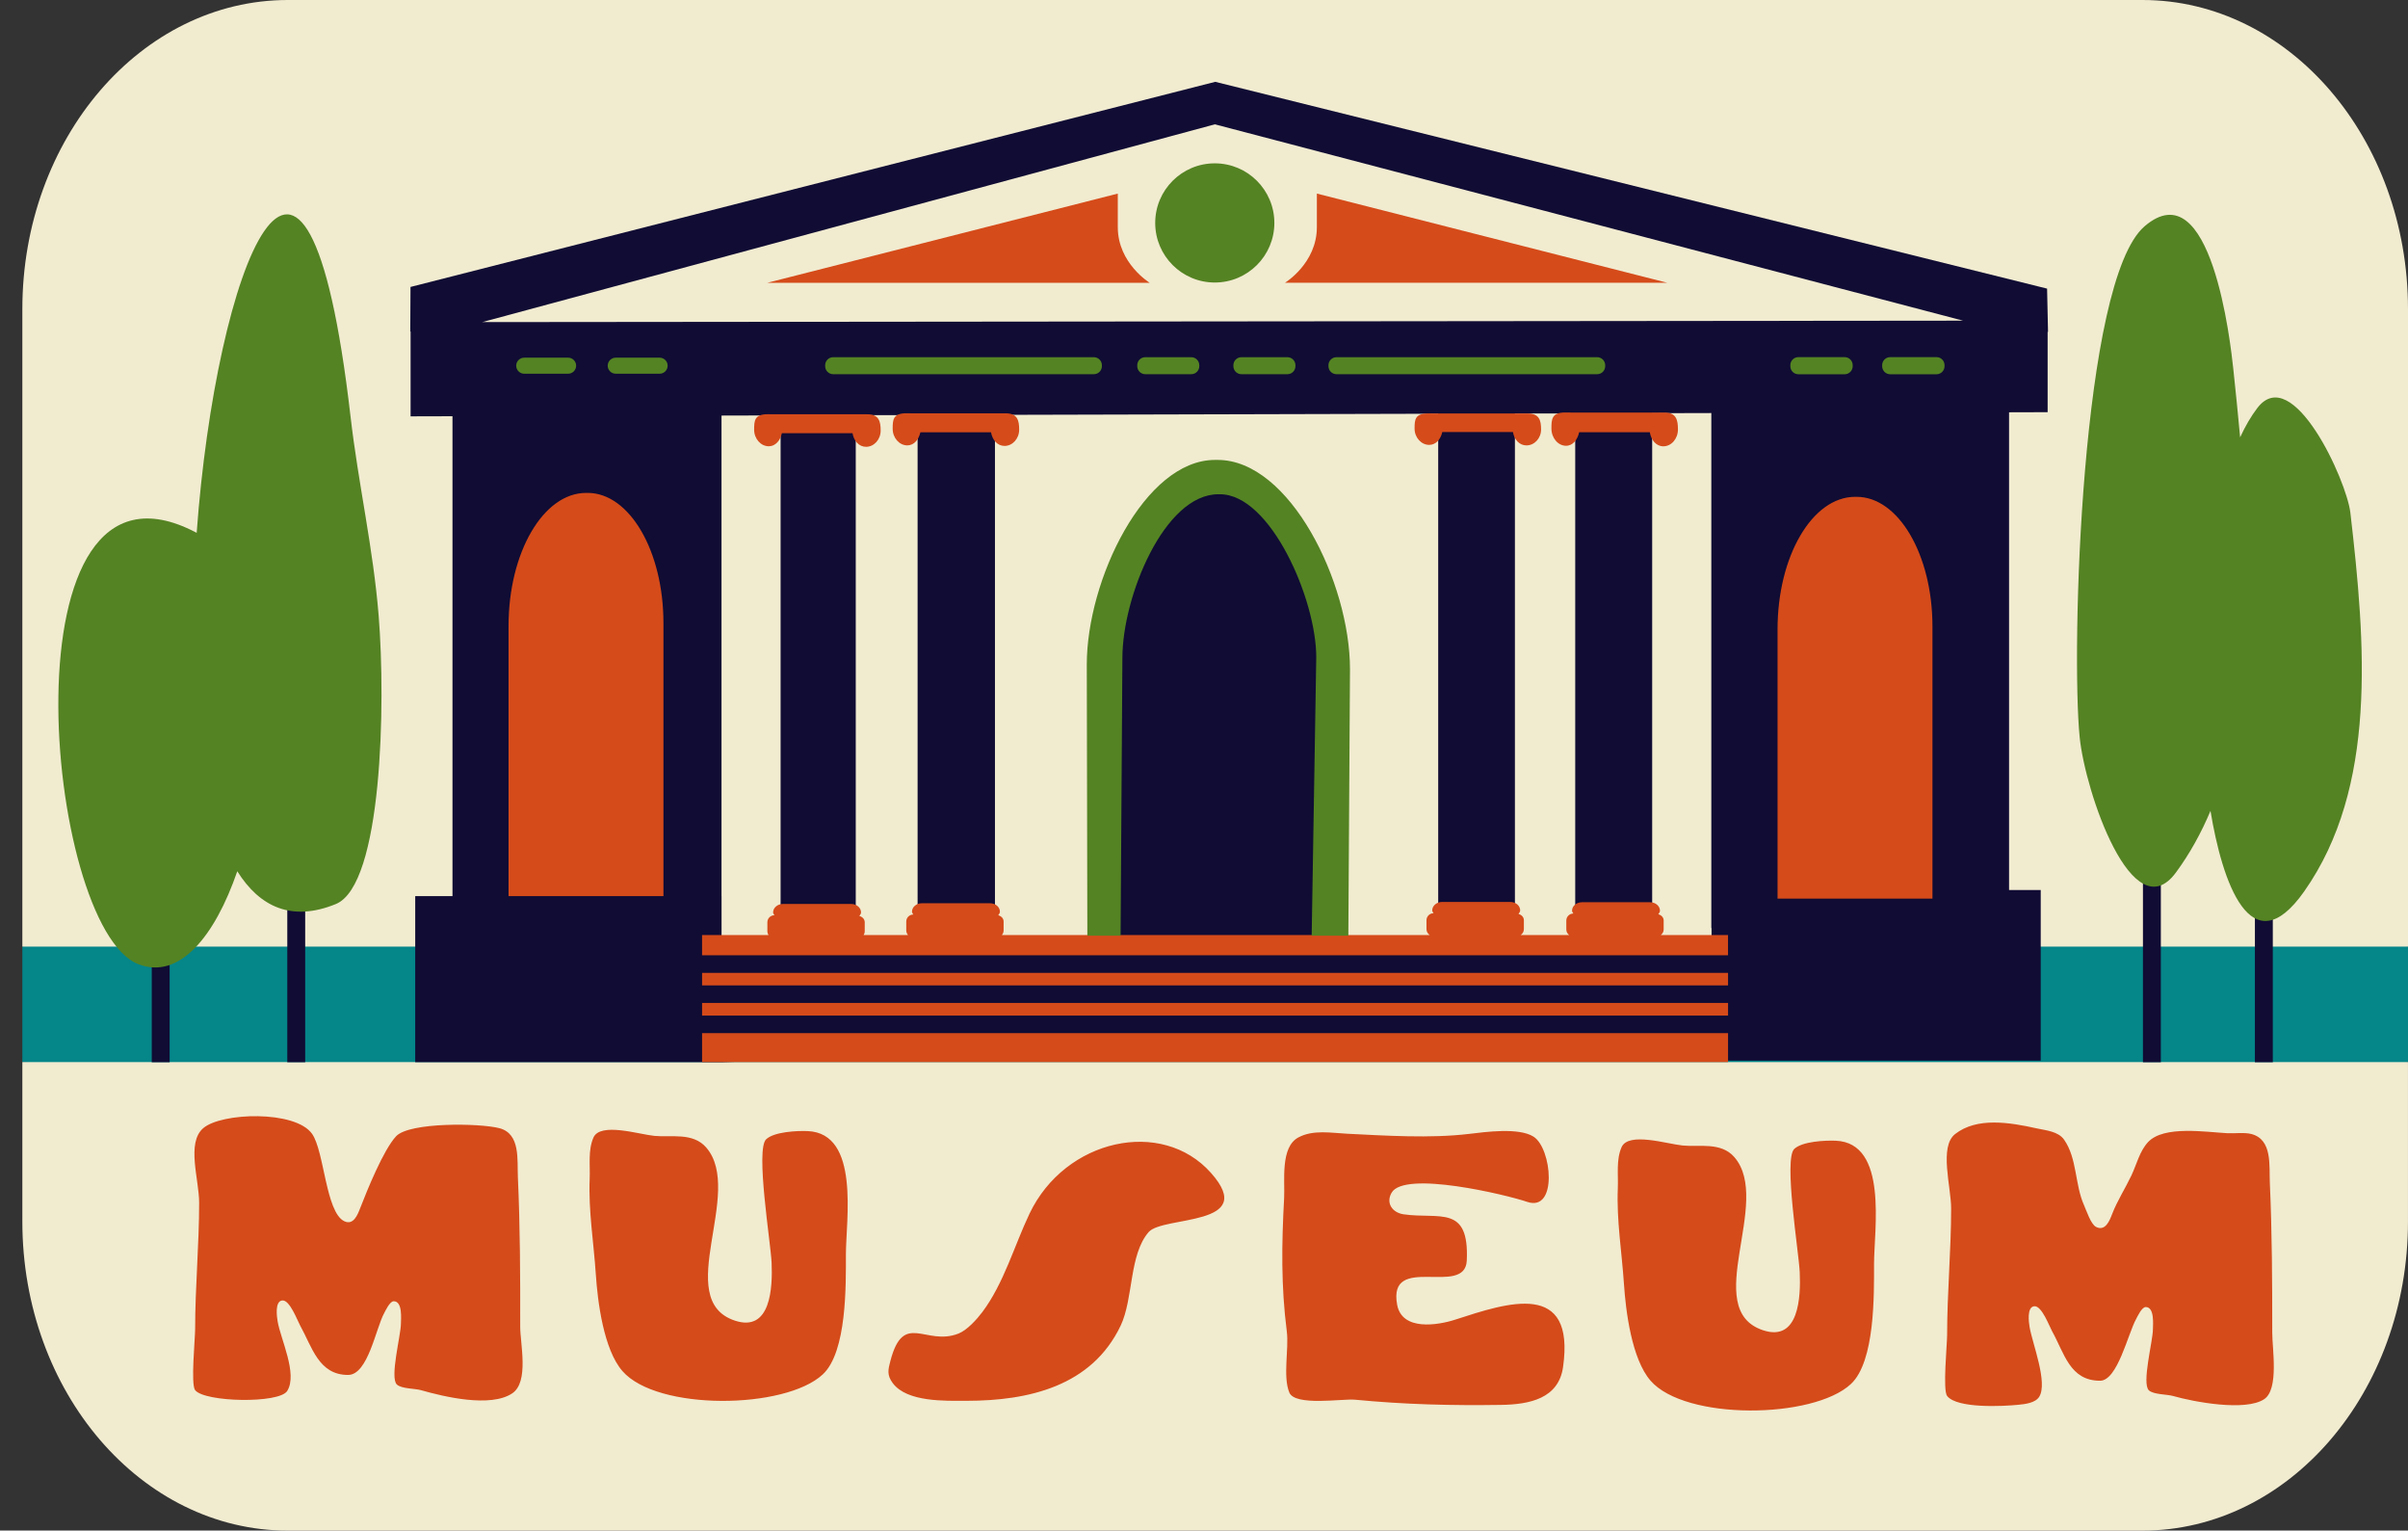
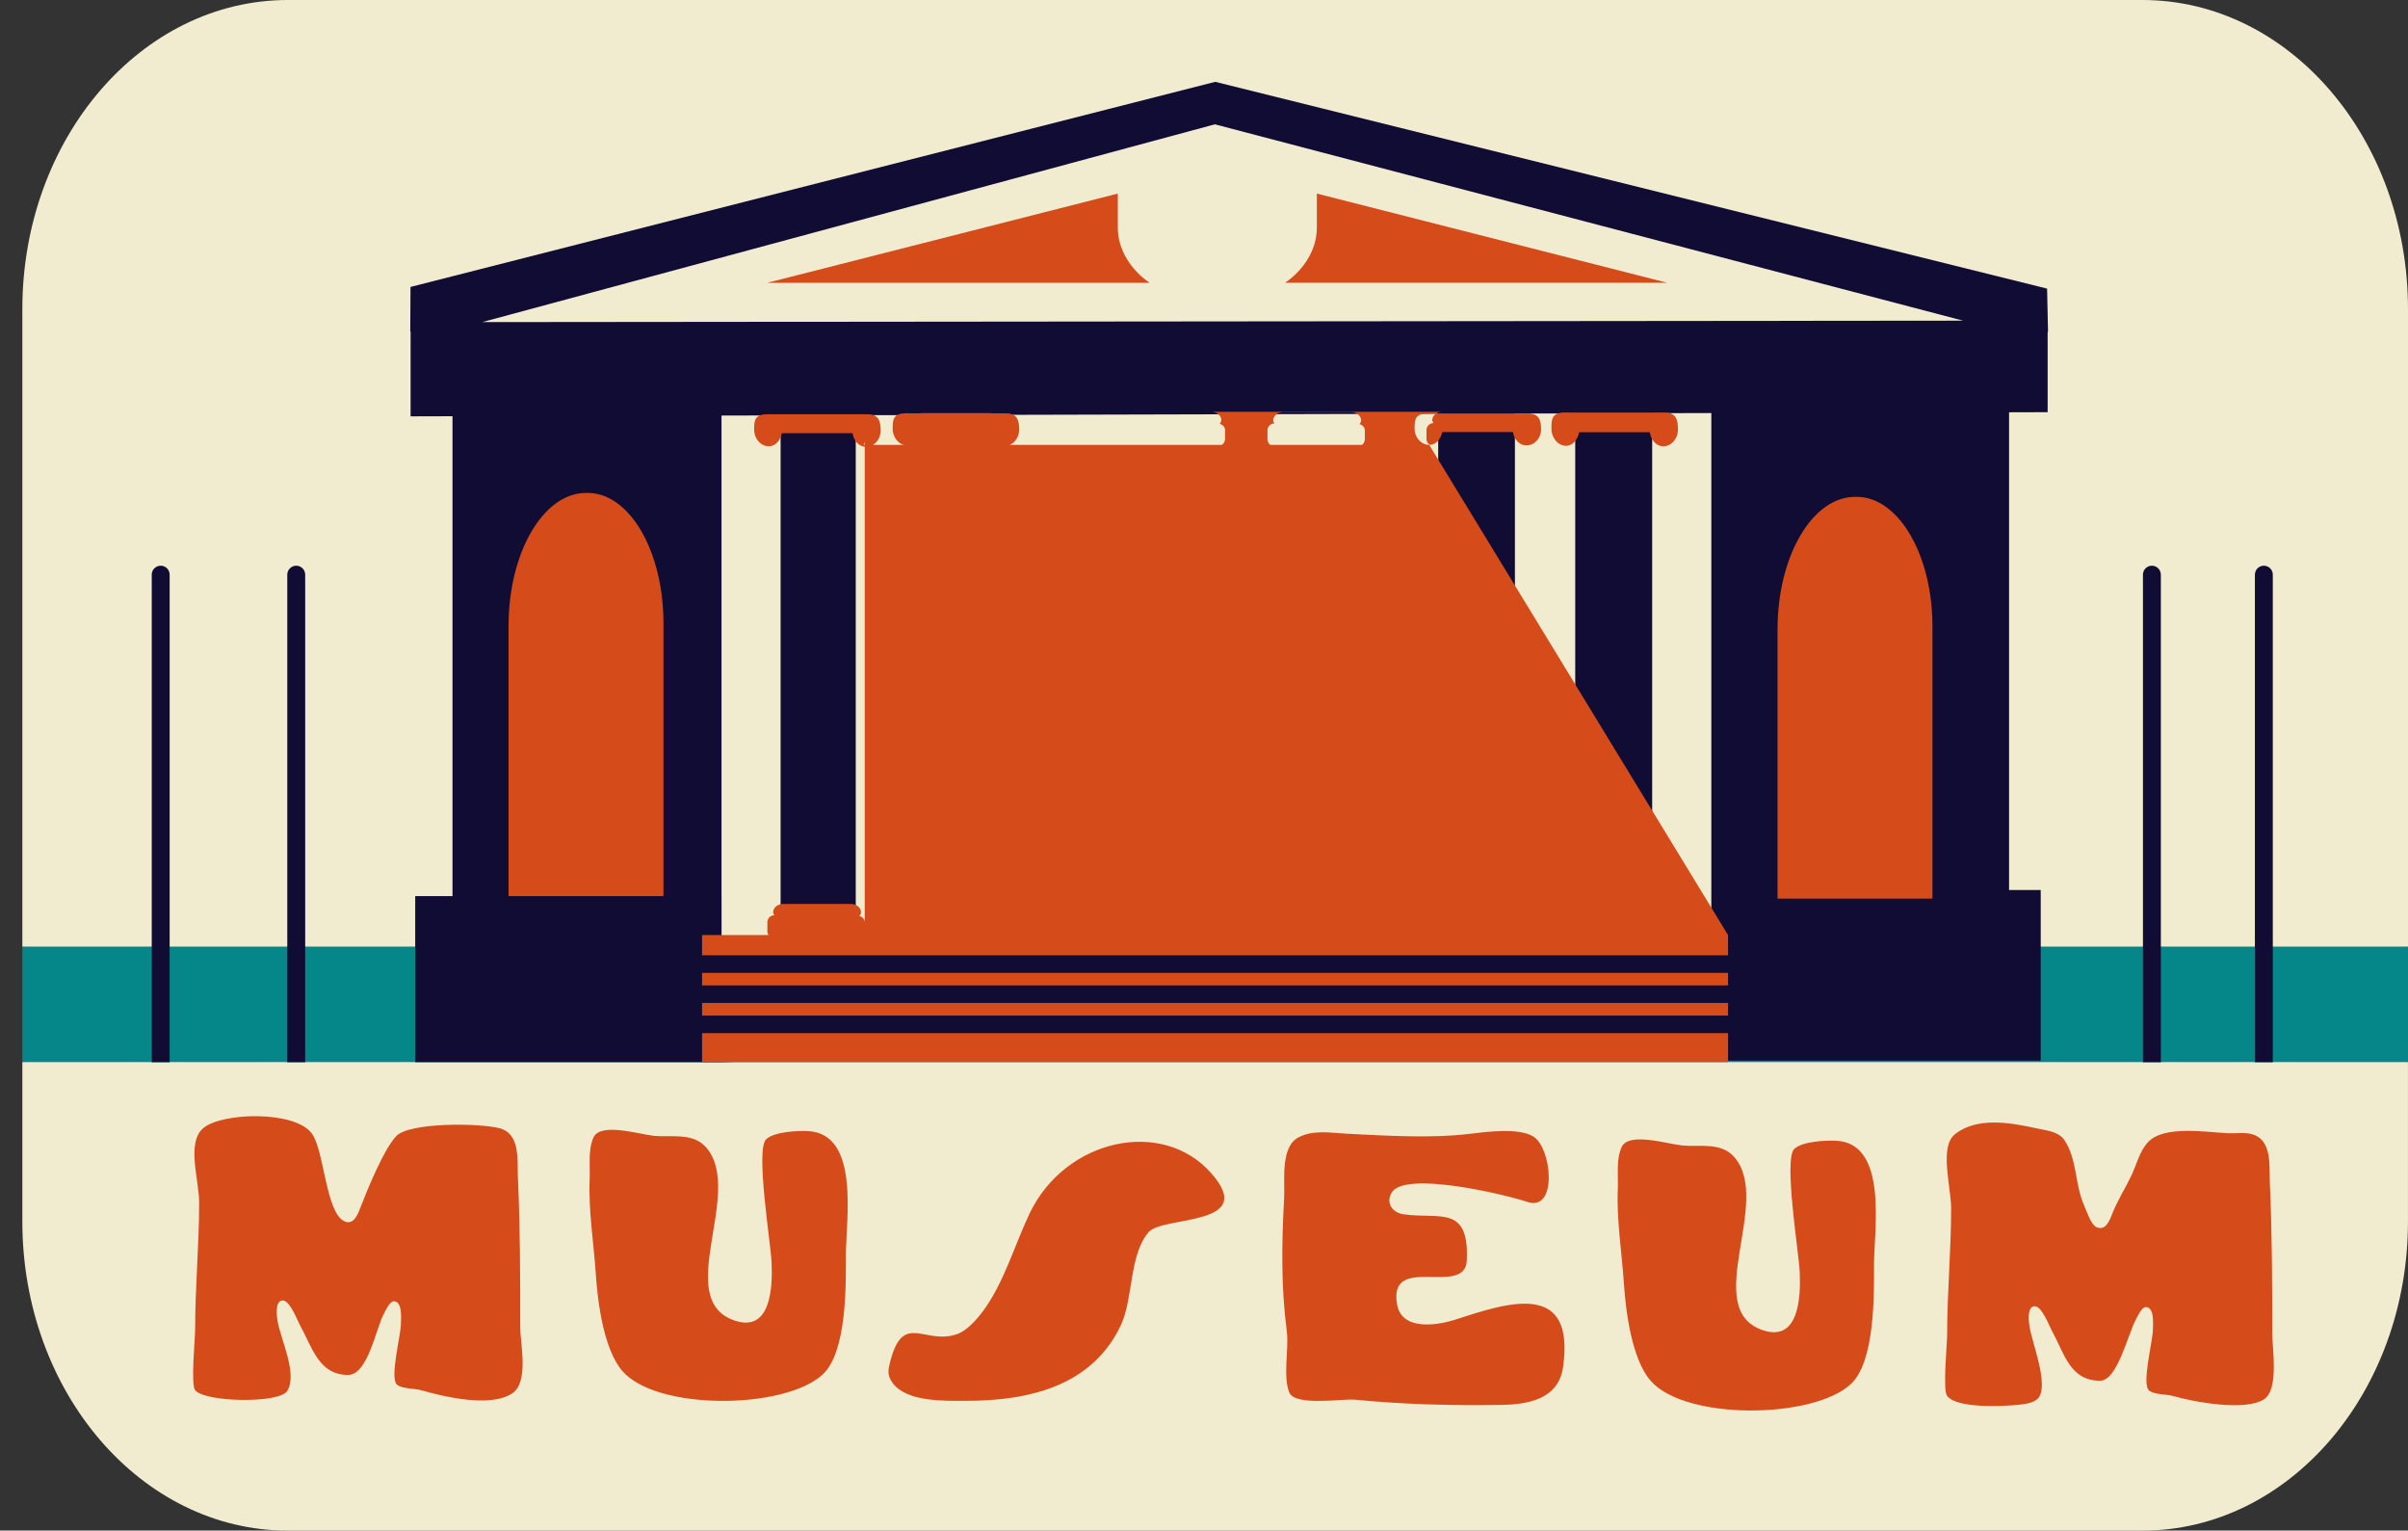
<svg xmlns="http://www.w3.org/2000/svg" height="705.3" preserveAspectRatio="xMidYMid meet" version="1.0" viewBox="-10.3 0.0 1110.0 705.3" width="1110.0" zoomAndPan="magnify">
  <rect x="-10.3" y="0.0" width="1110.0" height="705.3" fill="#333333" stroke="none" />
  <g id="change1_1">
    <path d="M1099.7,436.22v53.22l-313.43,90.42L0,489.44v-53.22l558.25-150.75L1099.7,436.22z" fill="#058689" />
  </g>
  <g id="change2_1">
    <path d="M1099.7,142.48v293.74H0V142.48C0,63.79,54.81,0,122.41,0h854.87C1044.89,0,1099.7,63.79,1099.7,142.48z M0,562.86c0,78.69,54.81,142.48,122.41,142.48h854.87c67.61,0,122.41-63.79,122.41-142.48v-73.42H0V562.86z" fill="#f1ebd0" />
  </g>
  <g id="change3_1">
    <path d="M549.88,37.71l-370.95,94.52l-0.11,20.57l0.15-0.04v39.1l19.31-0.05v221.14h-17.18v76.52h141.2l227.49-6.71 l228.87,6.01h151.74v-78.62H915.8V189.99l17.78-0.05v-37.02l0.18,0.04L933.33,133L549.88,37.71z M349.52,431.37h-27.21v-18.41h-0.02 V191.5l27.24-0.07V431.37z M412.68,431.37h-28.51V191.34l28.51-0.07V431.37z M652.66,431.37h-53.91l2.33-128.54 c0-26.64-25.66-81.07-49.01-81.07h-0.76c-24.88,0-48.76,53.11-48.76,81.5l-0.91,128.11h-53.3V191.18l204.32-0.52V431.37z M715.82,431.37h-27.8v-240.8l27.8-0.07V431.37z M778.67,431.37h-27.38V190.41l27.27-0.07v237.35h0.11V431.37z M212,148.43 l337.71-91.14l344.92,90.48L212,148.43z M1037.38,264.82v224.66h-8.25V264.82c0-2.28,1.85-4.13,4.13-4.13 C1035.54,260.69,1037.38,262.54,1037.38,264.82z M130.38,264.82v224.66h-8.25V264.82c0-2.28,1.85-4.13,4.13-4.13h0 C128.53,260.69,130.38,262.54,130.38,264.82z M67.9,264.82v224.66h-8.25V264.82c0-2.28,1.85-4.13,4.13-4.13S67.9,262.54,67.9,264.82 z M985.77,264.82v224.66h-8.25V264.82c0-2.28,1.85-4.13,4.13-4.13S985.77,262.54,985.77,264.82z" fill="#100c34" />
  </g>
  <g id="change4_1">
-     <path d="M1033.41,644.76c-8.66,5.77-32.51,1.26-42.08-1.48c-2.77-0.79-8.92-0.6-11.07-2.58 c-3.39-3.13,1.85-22.78,1.85-28.06c0-2,0.9-10.33-3.32-10.33c-1.86,0-3.92,4.62-4.43,5.54c-3.72,6.7-8.58,28.42-16.61,28.42 c-13.92,0-16.42-12.57-22.15-22.89c-1.24-2.23-4.7-11.68-8.12-11.44c-3.65,0.26-2.52,7.73-2.21,9.6c1.25,7.48,8.5,25.61,4.43,32.12 c-1.81,2.89-6.58,3.39-9.6,3.69c-6.99,0.7-28.23,1.82-32.85-4.06c-2.08-2.65,0-23.79,0-28.06c0-19.41,1.85-38.89,1.85-58.32 c0-10.14-5.64-28.48,1.85-34.33c10.08-7.88,25.13-5.37,37.65-2.59c4.14,0.92,9.85,1.34,12.55,5.17c6.06,8.58,4.94,20.75,9.23,30.27 c1.04,2.31,3.12,8.76,5.54,9.97c4.33,2.16,6.28-3.08,7.38-5.91c2.44-6.28,5.97-11.65,8.86-17.72c2.41-5.06,3.82-11.33,7.75-15.5 c7.27-7.72,26.54-4.59,36.54-4.06c3.32,0.17,7.88-0.47,11.07,0.37c9.75,2.56,8.13,14.55,8.49,22.52 c1.04,22.98,1.11,45.91,1.11,69.03C1037.1,621.41,1040.29,640.17,1033.41,644.76z M228.42,542.42c-0.36-7.96,1.26-19.95-8.49-22.52 c-9.06-2.38-41.48-2.83-47.62,3.69c-5.82,6.19-13.37,24.88-16.61,33.22c-1.1,2.82-3.05,8.07-7.38,5.91 c-8.49-4.24-9.13-32.25-14.77-40.23c-7.73-10.95-41.85-9.84-50.2-2.58c-7.81,6.79-1.85,23.63-1.85,34.33 c0,19.44-1.85,38.91-1.85,58.32c0,4.27-2.08,25.41,0,28.05c4.37,5.57,38.75,6.29,42.45,0.37c4.9-7.84-3.05-23.85-4.43-32.11 c-0.31-1.87-1.44-9.34,2.21-9.6c3.42-0.24,6.88,9.21,8.12,11.44c5.6,10.08,8.59,22.89,22.15,22.89c9.21,0,12.81-21.58,16.61-28.42 c0.51-0.92,2.57-5.54,4.43-5.54c4.22,0,3.32,8.33,3.32,10.34c0,5.28-5.24,24.92-1.85,28.05c2.15,1.98,8.3,1.79,11.07,2.58 c10.62,3.03,32.04,8.18,42.08,1.48c7.85-5.23,3.69-22.87,3.69-30.64C229.53,588.34,229.47,565.41,228.42,542.42z M362.03,521.23 c-4.91-0.21-15.43,0.29-19.16,3.77c-4.99,4.66,2.12,47.73,2.51,56.86c0.5,11.42-0.33,32.24-16.96,26.7 c-29.03-9.68,4.6-59.25-13.19-79.78c-6.14-7.08-16.31-4.58-23.87-5.34c-7.13-0.71-24.97-6.4-28.11,0.79 c-2.55,5.84-1.46,12.63-1.73,19c-0.61,14.68,1.86,29.4,2.83,43.97c0.84,12.64,3.59,34.61,12.25,44.6 c15.97,18.43,74.95,17.72,92.35,1.57c11.19-10.39,10.68-41.37,10.68-55.28C379.62,562.28,386.28,522.28,362.03,521.23z M835.96,525.67c-4.91-0.21-15.43,0.29-19.16,3.77c-4.99,4.66,2.12,47.73,2.51,56.85c0.5,11.42-0.33,32.25-16.96,26.7 c-29.03-9.68,4.6-59.25-13.19-79.78c-6.14-7.08-16.31-4.58-23.87-5.34c-7.13-0.71-24.97-6.4-28.11,0.79 c-2.55,5.84-1.46,12.63-1.73,19c-0.61,14.68,1.86,29.4,2.83,43.97c0.84,12.64,3.59,34.61,12.25,44.6 c15.98,18.43,74.96,17.72,92.35,1.57c11.19-10.39,10.68-41.37,10.68-55.28C853.55,566.72,860.21,526.73,835.96,525.67z M464.27,559.28c-7.04,14.77-11.8,32.07-21.74,45.33c-2.52,3.36-7.04,8.39-11.06,9.95c-15.13,5.89-25.24-10.57-31.32,12.53 c-1.06,4.05-1.71,6.56,1.11,10.32c6.6,8.8,24.24,8.11,33.9,8.11c28.75,0,57.83-6.74,71.12-34.64c5.94-12.49,3.83-32.65,12.9-43.11 c6.61-7.63,50.81-2.43,28.74-27.27C525.3,515.03,480.67,524.84,464.27,559.28z M660.57,608.1c-8.07,2.62-24.58,5.36-26.84-6.85 c-4.45-24.11,31.32-3.33,32.1-20.34c1.19-25.95-12.59-18.95-29.11-21.33c-5.07-0.73-8.32-5.03-5.57-9.91 c5.9-10.45,53.17,0.98,62.54,4.18c14.13,4.81,11.4-24.74,2.89-30.07c-6.85-4.29-22.09-2.15-29.82-1.24 c-17.85,2.12-38.2,0.8-56.2-0.1c-7.34-0.37-15.53-1.94-22.37,1.72c-8.4,4.5-6.13,20.12-6.55,27.89 c-1.15,21.17-1.45,40.58,1.23,61.43c1.05,8.2-1.9,20.73,1.16,28.22c2.63,6.43,24.58,2.77,30.23,3.31 c22.97,2.21,44.41,2.74,67.39,2.4c13.13-0.2,26.5-2.91,28.56-17.42C715.91,589.82,684.73,600.25,660.57,608.1z M344.08,205.65 c3.14,0,5.31-2.73,6.03-6.02h32.57c0.58,3.5,2.96,6.27,6.23,6.27c3.69,0,6.74-3.33,6.74-7.5c0-4.17-0.74-7.61-6.44-7.5 c-0.23,0-0.96,0-1.02,0h-41.97c-0.17,0-1.29-0.01-2.33-0.03c-6.45-0.09-6.56,2.99-6.56,7.16 C337.34,202.19,340.39,205.65,344.08,205.65z M407.94,205.24c3.14,0,5.31-2.73,6.02-6.03h32.57c0.58,3.51,2.96,6.28,6.23,6.28 c3.69,0,6.74-3.34,6.74-7.51s-0.74-7.62-6.44-7.51c-0.23,0-0.96,0-1.01,0h-41.97c-0.17,0-1.29-0.01-2.33-0.03 c-6.44-0.09-6.56,2.99-6.56,7.17C401.2,201.78,404.25,205.24,407.94,205.24z M648.52,205.01c3.14,0,5.31-2.67,6.02-5.91h32.57 c0.58,3.43,2.96,6.15,6.23,6.15c3.69,0,6.74-3.27,6.74-7.35c0-4.09-0.74-7.47-6.44-7.36c-0.23,0-0.96,0-1.01,0h-41.97 c-0.17,0-1.29-0.01-2.33-0.03c-6.45-0.08-6.56,2.93-6.56,7.02C641.78,201.63,644.83,205.01,648.52,205.01z M786.27,430.88h-31 c0.8-0.59,1.32-1.53,1.32-2.59v-4.09c0-1.48-1.11-2.52-2.47-2.89c0.3-0.53,0.77-0.99,0.77-1.62c0-2.19-2.06-3.92-4.6-3.92h-31.34 c-2.54,0-4.6,1.72-4.6,3.92c0,0.5,0.41,0.84,0.6,1.28c-1.78,0-3.24,1.45-3.24,3.24v4.09c0,1.07,0.52,2,1.32,2.59h-22.38 c0.9-0.58,1.5-1.58,1.5-2.73v-4.09c0-1.48-1.11-2.52-2.47-2.9c0.3-0.53,0.77-0.99,0.77-1.62c0-2.19-2.06-3.92-4.6-3.92H654.5 c-2.54,0-4.6,1.73-4.6,3.92c0,0.5,0.41,0.84,0.6,1.28c-1.78,0-3.24,1.45-3.24,3.24v4.09c0,1.15,0.6,2.15,1.5,2.73H451.51 c0.51-0.57,0.82-1.31,0.82-2.13v-4.09c0-1.48-1.11-2.52-2.47-2.9c0.3-0.53,0.77-0.99,0.77-1.62c0-2.19-2.06-3.92-4.6-3.92h-31.34 c-2.54,0-4.6,1.72-4.6,3.92c0,0.5,0.41,0.84,0.6,1.28c-1.79,0-3.24,1.45-3.24,3.24v4.09c0,0.82,0.32,1.56,0.82,2.13h-20.5 c0.34-0.51,0.54-1.13,0.54-1.79V425c0-1.48-1.11-2.52-2.47-2.9c0.3-0.53,0.77-0.99,0.77-1.62c0-2.19-2.06-3.92-4.6-3.92h-31.34 c-2.54,0-4.6,1.73-4.6,3.92c0,0.5,0.41,0.84,0.6,1.28c-1.79,0-3.24,1.45-3.24,3.24v4.09c0,0.66,0.2,1.28,0.54,1.79h-30.65v9.34 h472.94V430.88z M711.6,205.42c3.14,0,5.31-2.83,6.03-6.25h32.57c0.58,3.63,2.96,6.5,6.23,6.5c3.69,0,6.74-3.45,6.74-7.78 c0-4.33-0.74-7.9-6.44-7.78c-0.23,0-0.96,0-1.02,0h-41.97c-0.17,0-1.29-0.01-2.33-0.03c-6.45-0.09-6.56,3.1-6.56,7.43 C704.86,201.84,707.91,205.42,711.6,205.42z M845.55,228.95h-0.71c-19.75,0-35.76,27.36-35.76,61.12v124.05h71.41V288.65 C880.48,255.68,864.84,228.95,845.55,228.95z M295.52,287.05c0-33.09-15.64-59.91-34.93-59.91h-0.71 c-19.75,0-35.76,27.46-35.76,61.34v124.48h71.41V287.05z M786.27,448.32H313.33v5.77h472.94V448.32z M786.27,462.18H313.33V468 h472.94V462.18z M786.27,476.09H313.33v13.35h472.94V476.09z M504.96,104.69V89.21l-161.55,41.11h176.26 C519.67,130.32,504.96,121.34,504.96,104.69z M596.73,104.69c0,16.65-14.71,25.62-14.71,25.62h176.26L596.73,89.21V104.69z" fill="#d54b1a" />
+     <path d="M1033.41,644.76c-8.66,5.77-32.51,1.26-42.08-1.48c-2.77-0.79-8.92-0.6-11.07-2.58 c-3.39-3.13,1.85-22.78,1.85-28.06c0-2,0.9-10.33-3.32-10.33c-1.86,0-3.92,4.62-4.43,5.54c-3.72,6.7-8.58,28.42-16.61,28.42 c-13.92,0-16.42-12.57-22.15-22.89c-1.24-2.23-4.7-11.68-8.12-11.44c-3.65,0.26-2.52,7.73-2.21,9.6c1.25,7.48,8.5,25.61,4.43,32.12 c-1.81,2.89-6.58,3.39-9.6,3.69c-6.99,0.7-28.23,1.82-32.85-4.06c-2.08-2.65,0-23.79,0-28.06c0-19.41,1.85-38.89,1.85-58.32 c0-10.14-5.64-28.48,1.85-34.33c10.08-7.88,25.13-5.37,37.65-2.59c4.14,0.92,9.85,1.34,12.55,5.17c6.06,8.58,4.94,20.75,9.23,30.27 c1.04,2.31,3.12,8.76,5.54,9.97c4.33,2.16,6.28-3.08,7.38-5.91c2.44-6.28,5.97-11.65,8.86-17.72c2.41-5.06,3.82-11.33,7.75-15.5 c7.27-7.72,26.54-4.59,36.54-4.06c3.32,0.17,7.88-0.47,11.07,0.37c9.75,2.56,8.13,14.55,8.49,22.52 c1.04,22.98,1.11,45.91,1.11,69.03C1037.1,621.41,1040.29,640.17,1033.41,644.76z M228.42,542.42c-0.36-7.96,1.26-19.95-8.49-22.52 c-9.06-2.38-41.48-2.83-47.62,3.69c-5.82,6.19-13.37,24.88-16.61,33.22c-1.1,2.82-3.05,8.07-7.38,5.91 c-8.49-4.24-9.13-32.25-14.77-40.23c-7.73-10.95-41.85-9.84-50.2-2.58c-7.81,6.79-1.85,23.63-1.85,34.33 c0,19.44-1.85,38.91-1.85,58.32c0,4.27-2.08,25.41,0,28.05c4.37,5.57,38.75,6.29,42.45,0.37c4.9-7.84-3.05-23.85-4.43-32.11 c-0.31-1.87-1.44-9.34,2.21-9.6c3.42-0.24,6.88,9.21,8.12,11.44c5.6,10.08,8.59,22.89,22.15,22.89c9.21,0,12.81-21.58,16.61-28.42 c0.51-0.92,2.57-5.54,4.43-5.54c4.22,0,3.32,8.33,3.32,10.34c0,5.28-5.24,24.92-1.85,28.05c2.15,1.98,8.3,1.79,11.07,2.58 c10.62,3.03,32.04,8.18,42.08,1.48c7.85-5.23,3.69-22.87,3.69-30.64C229.53,588.34,229.47,565.41,228.42,542.42z M362.03,521.23 c-4.91-0.21-15.43,0.29-19.16,3.77c-4.99,4.66,2.12,47.73,2.51,56.86c0.5,11.42-0.33,32.24-16.96,26.7 c-29.03-9.68,4.6-59.25-13.19-79.78c-6.14-7.08-16.31-4.58-23.87-5.34c-7.13-0.71-24.97-6.4-28.11,0.79 c-2.55,5.84-1.46,12.63-1.73,19c-0.61,14.68,1.86,29.4,2.83,43.97c0.84,12.64,3.59,34.61,12.25,44.6 c15.97,18.43,74.95,17.72,92.35,1.57c11.19-10.39,10.68-41.37,10.68-55.28C379.62,562.28,386.28,522.28,362.03,521.23z M835.96,525.67c-4.91-0.21-15.43,0.29-19.16,3.77c-4.99,4.66,2.12,47.73,2.51,56.85c0.5,11.42-0.33,32.25-16.96,26.7 c-29.03-9.68,4.6-59.25-13.19-79.78c-6.14-7.08-16.31-4.58-23.87-5.34c-7.13-0.71-24.97-6.4-28.11,0.79 c-2.55,5.84-1.46,12.63-1.73,19c-0.61,14.68,1.86,29.4,2.83,43.97c0.84,12.64,3.59,34.61,12.25,44.6 c15.98,18.43,74.96,17.72,92.35,1.57c11.19-10.39,10.68-41.37,10.68-55.28C853.55,566.72,860.21,526.73,835.96,525.67z M464.27,559.28c-7.04,14.77-11.8,32.07-21.74,45.33c-2.52,3.36-7.04,8.39-11.06,9.95c-15.13,5.89-25.24-10.57-31.32,12.53 c-1.06,4.05-1.71,6.56,1.11,10.32c6.6,8.8,24.24,8.11,33.9,8.11c28.75,0,57.83-6.74,71.12-34.64c5.94-12.49,3.83-32.65,12.9-43.11 c6.61-7.63,50.81-2.43,28.74-27.27C525.3,515.03,480.67,524.84,464.27,559.28z M660.57,608.1c-8.07,2.62-24.58,5.36-26.84-6.85 c-4.45-24.11,31.32-3.33,32.1-20.34c1.19-25.95-12.59-18.95-29.11-21.33c-5.07-0.73-8.32-5.03-5.57-9.91 c5.9-10.45,53.17,0.98,62.54,4.18c14.13,4.81,11.4-24.74,2.89-30.07c-6.85-4.29-22.09-2.15-29.82-1.24 c-17.85,2.12-38.2,0.8-56.2-0.1c-7.34-0.37-15.53-1.94-22.37,1.72c-8.4,4.5-6.13,20.12-6.55,27.89 c-1.15,21.17-1.45,40.58,1.23,61.43c1.05,8.2-1.9,20.73,1.16,28.22c2.63,6.43,24.58,2.77,30.23,3.31 c22.97,2.21,44.41,2.74,67.39,2.4c13.13-0.2,26.5-2.91,28.56-17.42C715.91,589.82,684.73,600.25,660.57,608.1z M344.08,205.65 c3.14,0,5.31-2.73,6.03-6.02h32.57c0.58,3.5,2.96,6.27,6.23,6.27c3.69,0,6.74-3.33,6.74-7.5c0-4.17-0.74-7.61-6.44-7.5 c-0.23,0-0.96,0-1.02,0h-41.97c-0.17,0-1.29-0.01-2.33-0.03c-6.45-0.09-6.56,2.99-6.56,7.16 C337.34,202.19,340.39,205.65,344.08,205.65z M407.94,205.24c3.14,0,5.31-2.73,6.02-6.03h32.57c0.58,3.51,2.96,6.28,6.23,6.28 c3.69,0,6.74-3.34,6.74-7.51s-0.74-7.62-6.44-7.51c-0.23,0-0.96,0-1.01,0h-41.97c-0.17,0-1.29-0.01-2.33-0.03 c-6.44-0.09-6.56,2.99-6.56,7.17C401.2,201.78,404.25,205.24,407.94,205.24z M648.52,205.01c3.14,0,5.31-2.67,6.02-5.91h32.57 c0.58,3.43,2.96,6.15,6.23,6.15c3.69,0,6.74-3.27,6.74-7.35c0-4.09-0.74-7.47-6.44-7.36c-0.23,0-0.96,0-1.01,0h-41.97 c-0.17,0-1.29-0.01-2.33-0.03c-6.45-0.08-6.56,2.93-6.56,7.02C641.78,201.63,644.83,205.01,648.52,205.01z h-31 c0.8-0.59,1.32-1.53,1.32-2.59v-4.09c0-1.48-1.11-2.52-2.47-2.89c0.3-0.53,0.77-0.99,0.77-1.62c0-2.19-2.06-3.92-4.6-3.92h-31.34 c-2.54,0-4.6,1.72-4.6,3.92c0,0.5,0.41,0.84,0.6,1.28c-1.78,0-3.24,1.45-3.24,3.24v4.09c0,1.07,0.52,2,1.32,2.59h-22.38 c0.9-0.58,1.5-1.58,1.5-2.73v-4.09c0-1.48-1.11-2.52-2.47-2.9c0.3-0.53,0.77-0.99,0.77-1.62c0-2.19-2.06-3.92-4.6-3.92H654.5 c-2.54,0-4.6,1.73-4.6,3.92c0,0.5,0.41,0.84,0.6,1.28c-1.78,0-3.24,1.45-3.24,3.24v4.09c0,1.15,0.6,2.15,1.5,2.73H451.51 c0.51-0.57,0.82-1.31,0.82-2.13v-4.09c0-1.48-1.11-2.52-2.47-2.9c0.3-0.53,0.77-0.99,0.77-1.62c0-2.19-2.06-3.92-4.6-3.92h-31.34 c-2.54,0-4.6,1.72-4.6,3.92c0,0.5,0.41,0.84,0.6,1.28c-1.79,0-3.24,1.45-3.24,3.24v4.09c0,0.82,0.32,1.56,0.82,2.13h-20.5 c0.34-0.51,0.54-1.13,0.54-1.79V425c0-1.48-1.11-2.52-2.47-2.9c0.3-0.53,0.77-0.99,0.77-1.62c0-2.19-2.06-3.92-4.6-3.92h-31.34 c-2.54,0-4.6,1.73-4.6,3.92c0,0.5,0.41,0.84,0.6,1.28c-1.79,0-3.24,1.45-3.24,3.24v4.09c0,0.66,0.2,1.28,0.54,1.79h-30.65v9.34 h472.94V430.88z M711.6,205.42c3.14,0,5.31-2.83,6.03-6.25h32.57c0.58,3.63,2.96,6.5,6.23,6.5c3.69,0,6.74-3.45,6.74-7.78 c0-4.33-0.74-7.9-6.44-7.78c-0.23,0-0.96,0-1.02,0h-41.97c-0.17,0-1.29-0.01-2.33-0.03c-6.45-0.09-6.56,3.1-6.56,7.43 C704.86,201.84,707.91,205.42,711.6,205.42z M845.55,228.95h-0.71c-19.75,0-35.76,27.36-35.76,61.12v124.05h71.41V288.65 C880.48,255.68,864.84,228.95,845.55,228.95z M295.52,287.05c0-33.09-15.64-59.91-34.93-59.91h-0.71 c-19.75,0-35.76,27.46-35.76,61.34v124.48h71.41V287.05z M786.27,448.32H313.33v5.77h472.94V448.32z M786.27,462.18H313.33V468 h472.94V462.18z M786.27,476.09H313.33v13.35h472.94V476.09z M504.96,104.69V89.21l-161.55,41.11h176.26 C519.67,130.32,504.96,121.34,504.96,104.69z M596.73,104.69c0,16.65-14.71,25.62-14.71,25.62h176.26L596.73,89.21V104.69z" fill="#d54b1a" />
  </g>
  <g id="change5_1">
-     <path d="M255.28,168.52c0,2.04-1.66,3.7-3.7,3.7h-20.23c-2.04,0-3.7-1.66-3.7-3.7s1.66-3.7,3.7-3.7h20.23 C253.62,164.82,255.28,166.48,255.28,168.52z M293.76,164.82h-20.23c-2.04,0-3.7,1.66-3.7,3.7s1.66,3.7,3.7,3.7h20.23 c2.04,0,3.7-1.66,3.7-3.7S295.8,164.82,293.76,164.82z M151.3,192.07c-20.55-178.12-62.12-67.62-70.94,53.48 c-0.15-0.08-0.3-0.17-0.46-0.25c-90.17-47.12-69.78,182.16-26.44,199.01c18.91,7.35,35.25-12.75,45.62-42.82 c10.35,16.5,25.13,23.4,45.43,15.11c21.45-8.76,22.99-92.27,19.75-132.76C161.78,252.85,154.86,222.91,151.3,192.07z M549.67,130.19 c15.16,0,27.46-12.29,27.46-27.46c0-15.16-12.29-27.46-27.46-27.46c-15.16,0-27.46,12.29-27.46,27.46 C522.21,117.89,534.5,130.19,549.67,130.19z M517.63,164.6c-2.04,0-3.7,1.66-3.7,3.7v0.44c0,2.04,1.66,3.7,3.7,3.7h21.2 c2.04,0,3.7-1.66,3.7-3.7v-0.44c0-2.04-1.66-3.7-3.7-3.7H517.63z M558.25,168.3v0.44c0,2.04,1.66,3.7,3.7,3.7h21.2 c2.04,0,3.7-1.66,3.7-3.7v-0.44c0-2.04-1.66-3.7-3.7-3.7h-21.2C559.9,164.6,558.25,166.26,558.25,168.3z M882.36,164.57h-21.35 c-2.04,0-3.7,1.66-3.7,3.7v0.5c0,2.04,1.66,3.7,3.7,3.7h21.35c2.04,0,3.7-1.66,3.7-3.7v-0.5 C886.06,166.23,884.41,164.57,882.36,164.57z M840.02,164.57h-21.34c-2.04,0-3.7,1.66-3.7,3.7v0.5c0,2.04,1.66,3.7,3.7,3.7h21.34 c2.04,0,3.7-1.66,3.7-3.7v-0.5C843.72,166.23,842.06,164.57,840.02,164.57z M497.63,168.74v-0.44c0-2.04-1.66-3.7-3.7-3.7H373.77 c-2.04,0-3.7,1.66-3.7,3.7v0.44c0,2.04,1.66,3.7,3.7,3.7h120.17C495.98,172.44,497.63,170.78,497.63,168.74z M1073.13,236.24 c-1.74-14.95-26.66-69.45-42.88-48.22c-2.94,3.85-5.57,8.4-7.93,13.5c-0.99-10.85-2.08-21.38-3.14-31.41 c-1.25-11.83-10.16-92.19-40.9-65.84c-29.35,25.16-33.88,195.92-29.93,235.43c2.52,25.22,24.43,89.48,44.39,62.35 c6.39-8.69,11.64-18.22,15.92-28.39c5.29,32.26,18.52,72.12,43.14,37.19C1085.66,362.81,1080.15,296.68,1073.13,236.24z M725.93,164.6H605.77c-2.04,0-3.7,1.66-3.7,3.7v0.44c0,2.04,1.66,3.7,3.7,3.7h120.17c2.04,0,3.7-1.66,3.7-3.7v-0.44 C729.63,166.26,727.98,164.6,725.93,164.6z M551,211.94h-1.21c-32.5,0-59.12,55.3-59.12,94.34l0.26,124.89h15.32l0.83-127.91 c0-28.39,19.34-75.5,44.22-75.5h0.76c23.35,0,44.39,48.43,44.39,75.07l-2.11,128.34h16.9l0.76-122.73 C612.01,268.48,584.28,211.94,551,211.94z" fill="#548323" />
-   </g>
+     </g>
</svg>